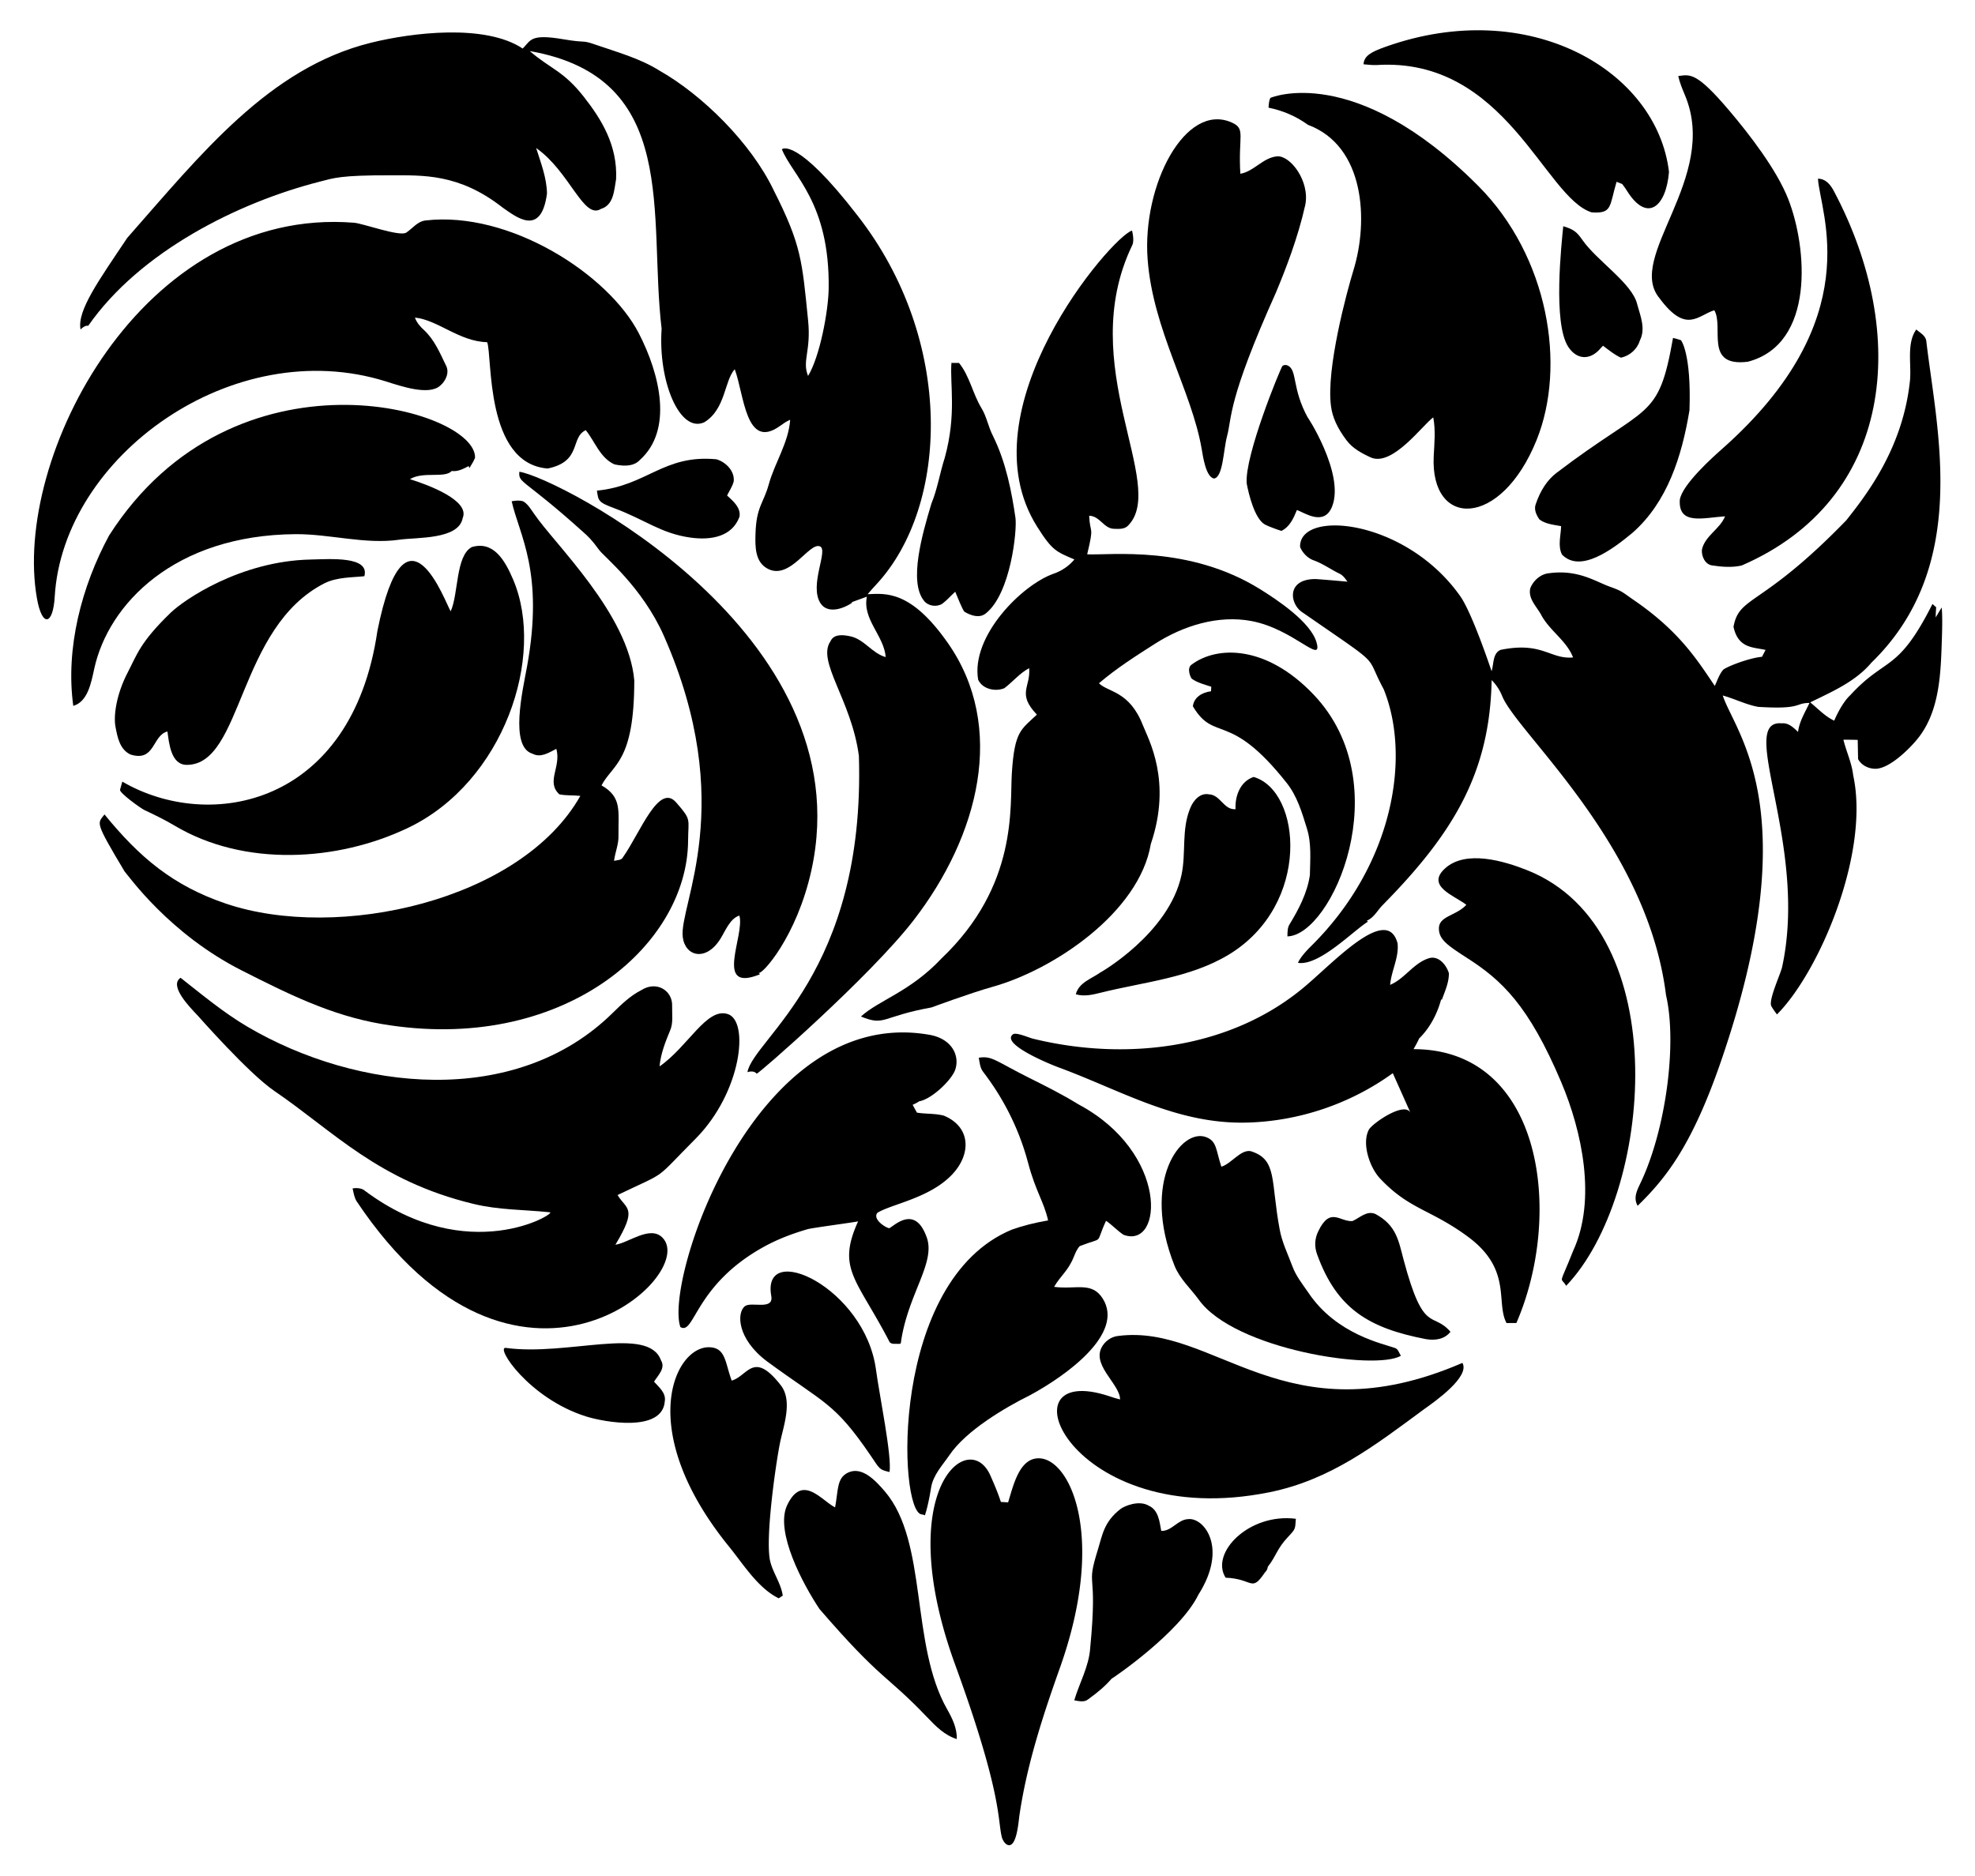
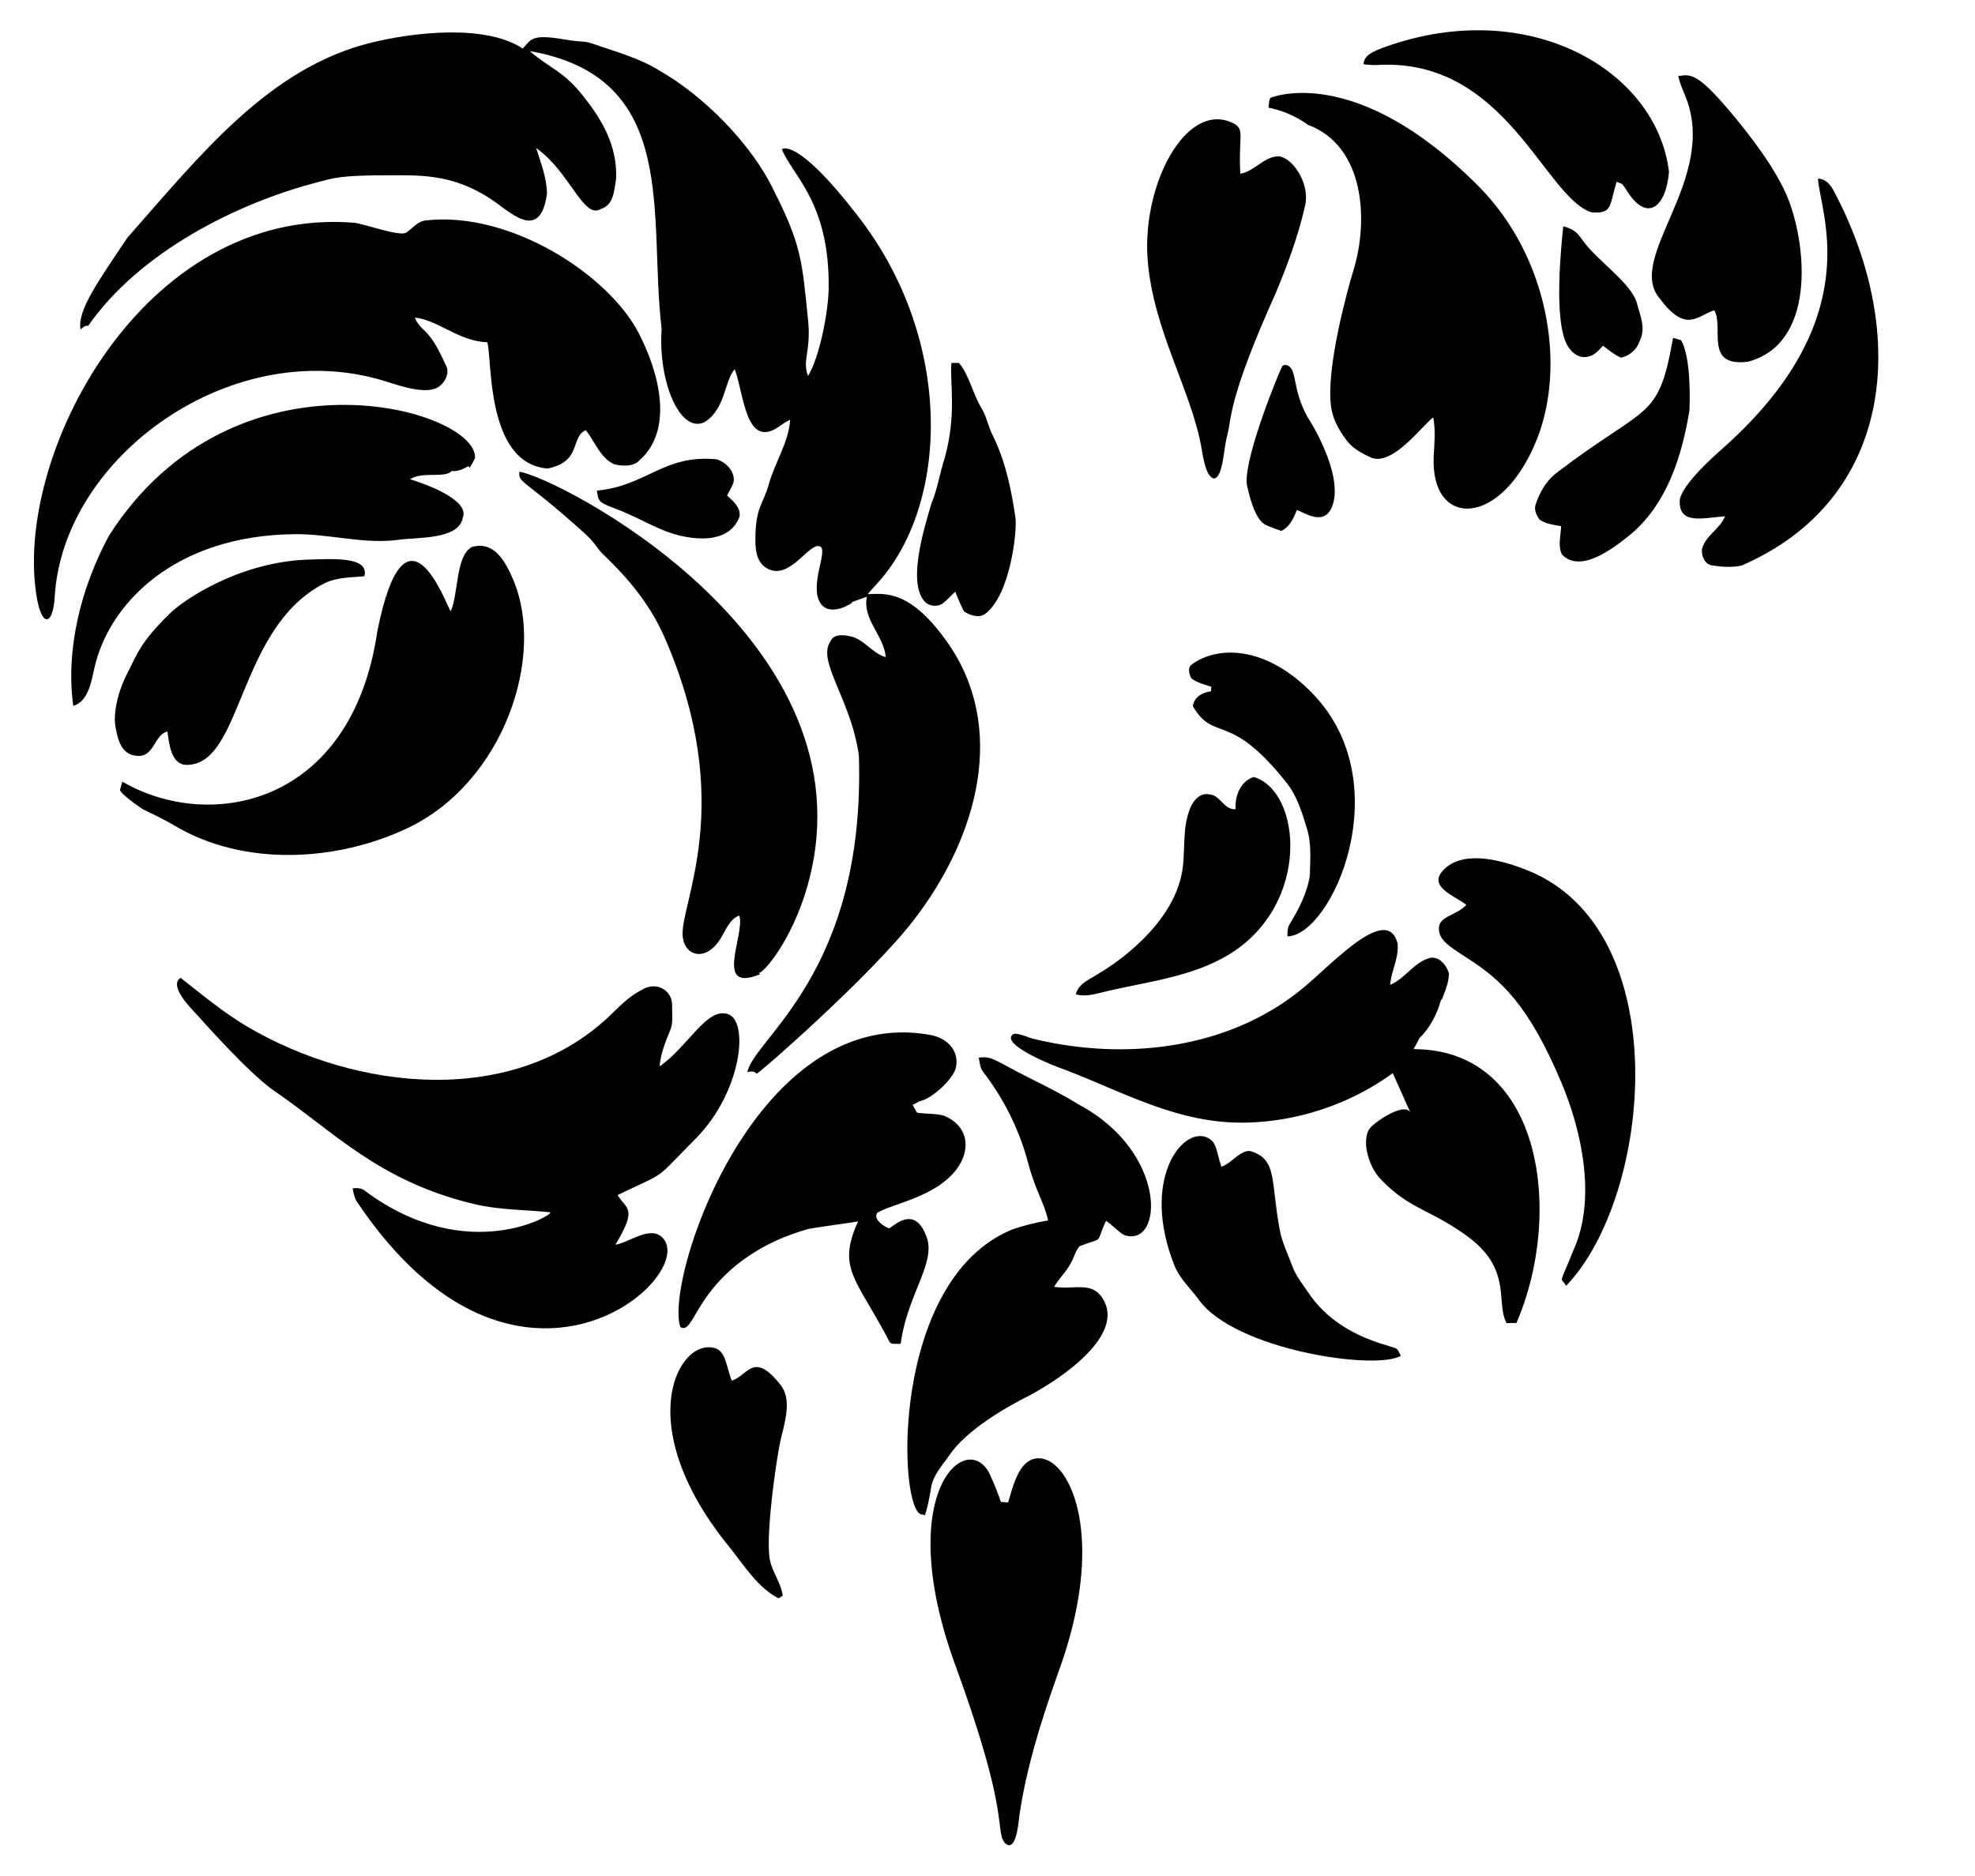
<svg xmlns="http://www.w3.org/2000/svg" viewBox="0 0 1741.705 1654.868">
  <path d="M1213.903 57.365c113.993-7.245 148.122 117.066 189.79 129.95 18.283 1.198 15.454-5.123 21.923-26.972 1.337.514 3.816 1.506 4.979 1.957 1.684 2.095 3.186 4.439 4.638 6.707 17.698 27.635 34.12 13.09 36.614-17.385-10.653-89.59-123.378-155.421-249.882-110.381-12.503 4.452-19.017 7.829-19.509 15.451 4.11.394 7.777.792 11.447.673zM77.789 287.366c45.503-65.367 131.884-108.715 204.11-127.132 12.46-3.176 17.965-5.741 62.329-5.617 28.152.068 60.326-1.916 99.017 28.444 11.338 7.766 33.955 26.736 39.129-12.368-.209-13.887-5.457-27.148-9.55-40.143 29.824 20.892 41.719 63.516 57.193 53.693 11.287-3.383 11.552-16.576 13.311-26.265 1.308-29.808-12.854-52.705-28.538-72.695-18.034-23.001-29.659-24.653-47.589-40.238 133.316 23.38 104.332 145.181 116.276 244.941-3.256 46.309 16.028 92.533 37.707 82.405 18.781-11.536 17.489-36.472 26.769-46.73 8.375 22.582 9.678 71.679 39.812 50.086 2.842-2.036 5.779-4.141 9.079-5.507-1.407 20.19-13.515 37.686-18.841 56.829-4.641 16.928-11.004 19.648-11.738 43.549-.356 11.592-.46 25.028 10.671 30.967 19.753 10.531 36.531-23.465 46.122-19.706 7.859 3.073-9.882 34.398.584 50.277 6.027 9.143 19.194 5.4 28.095-.722l-.965-.187c4.636-1.631 9.113-3.352 13.717-4.987-4.155 20.015 15.133 34.352 16.594 53.289-11.993-3.256-18.902-15.767-31.253-18.332-9.488-2.142-15.188-.72-17.414 4.343-12.409 17.804 18.459 51.669 25.022 101.109 5.929 191.655-93.014 249.387-98.304 279.01 2.48-.926 6.35-1.097 8.139 1.314.766 1.032 99.915-85.553 138.283-135.168 57.778-74.715 82.227-170.63 30.256-244.814-32.528-46.427-54.617-43.643-70.666-42.929 2.531-3.062 5.275-6.03 7.93-8.901 63.71-68.908 69.103-214.718-16.63-324.791-54.433-70.611-66.937-58.756-66.937-58.756 9.269 23.358 42.342 46.796 41.278 122.88-.277 19.816-7.737 59.965-18.174 77.066-5.463-13.534 2.774-21.722.041-48.809-5.329-52.787-5.804-66.44-30.362-114.984-20.003-41.809-63.044-84.168-100.844-105.578-17.241-10.794-37.356-16.269-56.152-22.768-12.868-4.513-7.553-1.236-28.084-4.747-29.962-5.128-28.915.905-36.254 8.119-33.179-22.051-97.899-14.027-133.974-5.078-89.784 22.273-149.645 98.137-214.726 172.038-25.092 37.525-44.44 64.227-41.213 80.84 1.568-1.72 4.486-3.822 6.744-3.247z" />
  <path d="M1485.952 84.037c30.597 73.012-52.798 142.82-22.453 179.022 23.543 31.779 33.789 15.073 48.298 10.579 8.796 14.945-9.387 50.255 29.599 45.412 59.624-15.675 52.346-100.953 35.548-143.628-10.095-25.647-33.931-56.619-51.812-77.719-29.029-34.268-34.53-32.058-45.127-30.624 1.232 5.712 3.758 11.732 5.947 16.958zM1153.388 110.063c50.307 18.708 53.633 84.618 40.193 128.272-5.788 18.799-24.257 87.054-19.801 119.874 1.148 9.594 5.617 19.435 13.664 30.087 5.337 7.241 13.671 11.669 21.885 15.376 19 7.544 45.028-28.579 54.62-35.554 2.196 11.312.971 22.987.412 34.115-3.211 63.934 59.256 64.149 90.806-14.298 26.228-65.214 10.558-161.618-51.543-223.966-109.289-109.722-183.271-77.639-183.271-77.639-1.392 2.531-1.412 5.934-1.663 8.636 12.269 2.483 24.284 7.48 34.698 15.097z" />
  <path d="M1059.674 395.638c1.253 7.219 3.674 24.772 10.809 26.432 8.098-.848 8.322-24.865 11.619-37.359 4.527-16.799.107-30.853 43.157-126.774 8.599-20.627 19.306-48.04 25.832-77.175 4.202-20.867-13.106-43.81-24.867-42.867-12.508 1.153-20.383 13.343-32.396 15.36-2.022-33.657 5.014-39.534-7.462-45.153-40.963-18.413-79.287 55.1-74.294 120.719 4.743 62.331 38.733 115.666 47.602 166.817zM1518.524 396.085c-7.697 6.807-34.958 31.112-37.135 44.665-1.471 22.794 20.657 15.883 39.904 14.638-4.526 11.306-17.625 17.036-20.404 29.284-.579 5.926 2.826 13.307 9.181 14.053 8.512 1.302 17.421 1.981 25.87.046 134.394-58.265 148.335-203.684 81.404-330.061-3.217-6.074-7.277-10.986-14.123-11.118 1.762 30.238 44.919 123.876-84.697 238.493zM340.423 336.444c12.879 4.049 37.743 12.727 47.713 3.738 5.071-4.159 8.552-11.934 5.016-18.145-5.236-10.926-10.224-22.618-19.344-31.037-2.823-2.59-6.261-6.161-7.873-10.883 20.263 2.041 39.075 21.122 63.687 21.694 4.707 12.128-2.109 107.039 53.352 111.413 30.391-6.206 19.709-27.309 33.6-33.828 8.162 10.115 12.602 24.509 25.377 30.22 10.49 2.196 17.734.962 22.148-3.768 29.652-26.358 18.114-75.367-.767-111.945-26.846-51.976-113.938-108.14-188.186-99.443-7.049.842-11.379 7.098-16.887 10.703-5.803 3.798-38.005-8.071-46.028-8.712C125.237 181.514 10.609 403.885 32.603 527.889c4.563 25.727 14.187 23.601 15.66-1.621 7.227-123.747 157.209-232.24 292.16-189.824zM1382.97 305.853c7.502 11.509 19.007 11.932 27.695 2.28 1.027-1.143 2-2.223 3.008-3.177 5.078 3.752 9.977 7.941 15.833 10.521 8.042-1.818 14.443-7.674 16.699-15.27 5.256-10.405.361-21.618-2.464-32.066-4.34-18.252-35.606-38.231-48.301-56.562-5.216-7.532-8.158-9.376-16.847-12.06-1.506 15.468-9.294 85.361 4.377 106.334z" />
-   <path d="M914.738 464.721c13.374 21.173 16.79 21.824 32.733 28.716-4.741 5.758-11.185 10.142-18.643 12.681-27.615 9.789-72.777 54.847-66.222 93.338 3.722 8.278 15.044 10.879 23.112 7.514 7.457-5.615 13.493-13.223 21.868-17.667 1.443 16.86-11.036 22.293 6.805 40.971-13.852 13.272-19.673 14.188-22.06 51.452-1.901 29.792 5.628 99.247-62.141 163.698-27.406 29.205-54.852 36.565-70.981 51.123 21.586 8.817 17.659.05 62.291-8.006 0 0 34.166-12.678 53.927-18.208 54.128-15.148 129.365-65.806 139.445-125.943 18.9-55.606-2.055-92.089-7.019-104.792-11.836-30.316-30.745-28.955-38.721-36.963 15.411-13.21 32.82-24.284 49.657-34.994 24.65-15.68 55.325-25.427 84.79-19.896 37.071 6.96 63.01 39.12 57.452 18.928-4.937-17.939-35.015-37.834-49.821-47.034-62.904-39.084-131.91-29.729-152.467-30.742 6.354-26.335 2.539-17.102 1.752-33.99 9.333 0 12.957 11.512 22.13 11.512 4.407.14 9.252.416 12.307-2.969 35.062-35.934-47.451-141.163 3.499-247.057 2.359-4.24-.342-13.988-.195-12.988-17.837 5.216-149.017 157.728-83.498 261.316z" />
-   <path d="M1712.311 535.838c-2.536 4.042-3.511 5.861-5.299 8.715.068-3.369.372-7.958.455-8.958-.503-.424-2.865-2.533-3.266-2.882-30.893 61.235-40.869 45.993-72.529 80.473-8.168 7.501-14.569 23.448-14.105 22.448-8.142-3.775-14.317-10.61-21.167-16.151 19.054-9.361 39.739-18.153 53.903-34.964 87.671-85.088 57.611-205.253 48.469-283.586-.581-4.981-5.426-7.311-8.752-10.267l-.068-.06c-8.815 12.085-4.144 31.303-5.62 45.315-6.192 58.769-37.529 99.507-56.201 123.052-74.897 77.196-94.298 65.926-99.398 93.898 4.205 19.18 17.359 17.814 28.29 20.379a393.592 393.592 0 00-3.155 6.034c-11.292 1.059-30.063 8.237-34.157 11.36-3.587 4.125-5.184 9.556-7.486 14.326-15.24-22.474-30.725-47.605-70.399-75.012-12.075-8.34-10.833-8.417-22.481-12.63-12.467-4.512-27.783-15.146-52.991-11.776-7.101.578-13.681 5.715-16.769 13.098-2.357 9.324 5.724 16.417 9.679 23.922 7.445 13.808 22.276 22.498 27.988 37.295-20.383 1.841-26.951-14.251-63.972-6.661-7.037 3.108-5.849 12.491-7.877 18.759-.433-1.07-17.447-52.549-28.238-66.967-48.122-67.32-141.299-75.916-140.645-42.735.182 1.001 3.721 8.899 11.881 11.92 8.015 2.864 15.021 7.915 22.597 11.666 3.22 1.398 5.243 4.331 7.303 7.196.002.003-25.95-2.34-28.633-2.319-25.746.201-22.331 22.708-10.432 29.824 72.641 50.346 53.271 34.556 70.946 67.225 24.194 59.299 9.013 154.52-63.952 226.706-10.51 10.387-11.517 14.761-11.517 14.761 18.876 2.74 48.188-27.955 61.591-36.3l-.938-.904c6.315-2.647 9.378-9.125 13.933-13.717 62.696-63.689 94.589-116.867 96.139-198.461 4.017 3.97 7.154 8.735 9.325 14.17 13.464 32.886 127.941 130.555 144.451 263.654 9.944 42.777-.074 119.04-22.741 166.247-3.218 6.717-6.084 12.94-2.269 19.586 24.628-24.081 47.687-52.503 73.574-127.703 76.366-221.835 12.024-289.656 1.47-322.395 10.486 2.905 20.431 8.052 31.214 10.037 39.146 2.45 32.022-3.454 45.273-3.454-3.856 8.215-8.941 16.28-10.078 25.572-3.918-3.746-8.353-8.182-14.316-7.583-40.193-3.71 23.701 107.145.265 214.915-1.296 5.958-12.212 29.214-9.509 34.469 1.422 2.764 5.544 8.142 4.97 7.342 37.21-37.21 82.179-142.393 67.196-210.995-1.203-10.839-6.079-20.819-8.598-31.289 3.792-.029 7.804.021 12.608.157.007.111.32 16.9.32 16.9 2.868 5.395 9.028 8.561 15.272 8.561 12.215 0 29.561-17.137 36.838-25.988 20.333-24.733 20.81-59.268 21.828-89.82.686-20.615-.22-26.405-.22-26.405z" />
  <path d="M1377.462 489.1c16.092 16.67 44.312-4.349 62.033-19.023 30.962-27.116 43.734-67.742 50.417-108.266 1.755-50.422-7.504-61.757-7.504-61.757-1.912-.743-4.711-1.402-7.01-1.999-13.046 73.925-21.608 57.091-102.865 119.124-7.953 6.069-14.082 15.331-18.215 27.526-1.824 4.778.78 9.958 3.304 13.481 5.429 4.078 12.59 4.635 19.081 5.87-.173 8.208-3.127 17.28.759 25.044zM814.732 529.74c3.69 4.845 11.067 5.912 16.162 2.82 4.204-3.109 7.63-7.179 11.503-10.653 1.695 3.759 6.264 15.9 8.17 17.683 5.923 3.548 13.396 5.822 18.752 1.465 22.098-17.527 27.676-73.423 26.207-84.192-3.295-22.607-8.226-48.88-19.827-72.334-4.132-7.85-5.497-16.965-10.181-24.586-7.694-12.667-10.34-28.119-19.759-39.811-.364 0-3.555-.019-6.704-.054-1.468 18.877 4.662 45.294-5.87 83.596-4.331 13.358-6.428 27.472-11.81 40.527-8.197 27.238-20.011 68.729-6.643 85.539zM260.679 471.127c30.064-.206 61.487 9.203 91.271 4.909 15.733-2.268 52.563.073 56.077-19.093 6.634-15.605-30.427-29.303-46.518-34.328 11.782-7.144 30.655-.5 36.87-7.198 5.408.721 10.248-1.898 14.876-4.332l.747 1.695c2.038-3.397 3.773-6.011 4.929-9.042 1.45-43.182-212.407-103.979-322.743 68.587-24.166 44.697-38.577 99.446-31.567 150.264 12.718-3.726 15.679-19.883 18.507-32.83 12.455-57.002 70.793-117.9 177.551-118.632zM1174.755 446.748c11.546-29.2-23.583-82.276-21.355-78.234-14.291-25.921-9.171-41.94-17.683-46.086-3.26-1.585-5.738 1.159-4.738.275-1.755 2.169-33.619 79.439-31.537 103.753 1.846 9.964 7.071 30.747 15.722 35.974 5.13 2.786 15.921 6.159 14.92 5.816 7.255-3.628 10.49-10.725 13.621-18.385 6.314 1.996 23.928 14.899 31.05-3.113zM647.049 424.593c.973-9.124-6.963-17.08-15.212-19.504-46.685-4.438-61.091 23.309-105.436 27.656 1.449 8.865.649 10.056 15.369 15.519 26.857 9.967 41.177 22.299 67.198 25.899 18.48 2.555 36.745-.947 43.179-18.415 1.382-7.998-5.725-13.917-10.949-18.709 1.989-4.098 4.715-7.969 5.851-12.446zM670.242 859.281l-1.335-1.282c2.656 2.549 33.761-31.578 46.696-90.621 45.83-209.195-224.865-346.714-257.599-351.296-.93 10.437 3.571 5.65 56.375 53.236 3.94 3.551 6.994 6.113 14.064 15.83 3.883 5.547 37.987 32.493 57.092 75.85 65.53 148.71 13.13 237.113 16.559 265.417 2.089 17.246 20.478 21.903 33.139 1.752 4.341-6.909 8.511-18.073 16.794-20.639 5.159 17.272-23.145 68.659 18.215 51.753z" />
-   <path d="M336.588 903.159c158.848 26.981 269.644-68.408 270.226-161.671.125-19.766 3.24-17.968-10.401-33.597-15.395-18.064-31.973 26.864-46.864 47.92-1.429 3.146-5.223 2.687-8.046 3.444.943-7.467 4.171-14.675 3.928-22.333-.28-21.439 3.339-33.849-14.97-44.219 9.972-18.938 28.899-20.339 28.899-92.57-4.987-58.731-70.936-120.994-88.371-147.005-2.68-3.677-5.065-7.978-8.977-10.585-3.352-2.1-11.763-.281-10.762-.372 6.603 29.713 28.762 62.098 13.535 145.714-3.837 21.069-15.607 70.919 4.872 76.908 7.24 3.892 14.654-1.102 20.96-4.334 4.514 15.978-9.374 29.08 2.662 40.136 6.05 1.269 12.374.678 18.51 1.389-52.251 92.591-213.74 128.416-312.547 95.023-46.805-15.818-76.489-41.099-107.082-78.667-6.325 8.291-8.926 5.692 17.724 50.296 3.956 4.427 39.592 55.06 103.304 87.303 40.179 20.337 78.43 39.582 123.4 47.22z" />
  <path d="M452.564 511.226c-7.647-17.998-17.723-34.23-36.505-28.721-14.36 7.743-11.626 41.535-18.616 56.655-4.341-6.45-39.742-106.833-64.614 17.307-22.491 154.401-147.98 177.743-224.966 132.931l-2 7.135c-.762 2.706 17.872 16.1 21.32 17.846 9.21 4.357 18.195 8.695 26.86 13.859 61.218 36.48 143.545 31.809 206.125 1.771 83.968-40.304 121.205-150.98 92.396-218.783z" />
  <path d="M114.983 665.448c21.939 6.997 19.176-16.987 32.667-20.266 1.44 9.786 2.849 29.426 17.079 29.426 49.576 0 44.459-121.32 121.7-160.297 11.093-5.376 24.165-4.939 34.894-6.095 4.895-17.924-30.194-15.079-47.497-14.71-62.043 1.324-111.951 35.797-123.45 47.04-26.91 25.982-29.666 37.089-37.573 52.203-10.566 20.197-12.692 39.022-10.988 48.116 1.763 9.407 3.76 20.068 13.168 24.583zM1158.518 612.71c-41.468-43.693-84.99-43.452-107.609-26.565-4.721 3.236-.883 11.357-.055 12.362 5.086 3.775 11.483 5.204 17.344 7.193-.018.368-.172 3.069-.221 3.987-8.053 1.056-15 5.328-16.02 13.229 19.182 32.37 31.962 3.437 82.543 67.384 9.306 11.546 13.618 26.06 17.996 40.289 4.235 13.317 2.883 27.662 2.659 41.242-2.274 15.904-10.117 30.519-17.488 42.713-2.318 3.194-2.245 7.189-2.329 11.346 39.013-.781 98.657-133.672 23.18-213.18z" />
  <path d="M1066.162 700.593c-8.009-1.544-13.902 5.596-16.525 12.173-7.897 19.088-3.535 39.091-7.664 58.754-10.915 51.983-72.618 86.915-71.608 86.193-7.743 5.538-18.876 8.772-21.615 19.161l-.021.077c7.483 2.162 14.653.431 22.143-1.436 37.911-9.448 78.969-12.989 112.966-33.678 72.441-44.084 64.092-144.123 21.738-156.573-11.915 3.877-16.602 17.045-15.97 28.404-10.379.938-13.341-12.709-23.444-13.075zM1346.742 767.495c-20.096-7.981-53.912-18.241-72.296-1.653-17.572 15.854 8.837 24.335 18.699 32.22-9.31 10.104-24.982 9.636-24.211 21.742.57 8.945 7.217 13.829 24.85 25.124 30.305 19.413 54.187 41.379 83.021 109.508 18.353 43.365 31.224 103.635 10.591 148.619-12.951 32.734-11.393 22.036-6.249 31.039 76.257-79.645 97.499-314.211-34.405-366.599zM613.789 1003.961c40.129-40.82 47.221-103.363 28.019-109.577-18.656-6.052-34.844 28.581-60.165 46.171 1.001-11.048 5.081-21.529 9.175-31.318 3.125-6.827 1.725-14.638 1.918-21.825.62-13.611-13.636-22.771-27.206-14.093-9.874 5.018-17.786 12.786-25.438 20.3-85.692 84.14-225.692 68.588-321.812 11.966-21.138-12.452-39.787-28.059-59.031-43.181-10.574 6.914 8.211 26.048 14.797 32.981.953 1 45.11 51.325 67.932 66.864 52.324 35.625 91.342 79.24 175.543 99.583 22.79 5.506 44.542 4.993 67.507 7.406 5.799.609-71.875 48.941-163.012-18.805-4.329-3.951-12.054-2.063-11.054-2.199.923 4.095 1.478 8.091 3.641 11.45 141.078 210.693 303.128 65.411 269.522 31.816-10.921-10.921-29.927 4.797-41.406 6.336 19.923-33.112 9.6-30.971 1.904-43.822 45.984-22.093 30.568-11.229 69.166-50.053z" />
  <path d="M794.82 1181.774c6.699-42.075 31.239-69.184 21.998-91.612-10.235-27.053-27.599-9.595-32.558-6.873-3.407-.464-15.045-8.033-10.478-13.621 12.62-7.761 45.614-12.792 65.471-33.328 17.432-18.028 17.214-42.288-6.827-52.316-7.716-2.095-15.977-1.376-23.797-2.695a388.93 388.93 0 01-3.793-6.897c2.273-1.016 4.172-1.949 5.734-3.077 10.897-1.856 28.107-18.162 31.707-27.522 4.454-12.779-2.847-27.667-22.597-31.138-153.919-27.054-234.068 216.93-219.664 257.744 12.666 7.6 12.392-37.395 74.421-71.208 11.993-6.538 24.654-11.255 37.735-15.091 4.231-1.241 44.374-6.473 44.594-6.961-18.97 41.9-1.549 50.315 27.188 105.409.854 2.219 2.733 2.657 4.825 2.657 6.58 0 5.384.652 6.041-3.471zM1246.542 925.346a108.056 108.056 0 005.026-9.511c8.981-8.716 15.898-21.149 19.519-35.044l.16 1.302.159.017c2.786-7.675 6.453-15.47 6.327-23.774-2.367-7.711-9.538-16.037-18.063-13.021-13.328 4.399-20.934 17.966-33.73 23.324.979-12.337 7.85-23.922 6.557-36.528-8.798-33.815-53.207 13.463-79.763 36.278-65.173 56.467-158.727 68.157-242.116 47.641-3.212-.79-14.537-5.826-17.283-3.778-11.111 8.288 31.453 25.949 40.364 29.231 55.35 20.38 104.294 50.268 166.124 48.624 45.886-1.22 91.296-16.625 128.452-43.576l15.703 35.163c-4.892-10.955-33.912 9.228-36.807 14.683-6.561 12.362.938 33.956 10.276 43.464 25.602 27.048 44.155 26.677 76.98 50.855 39.429 29.042 24.387 57.889 34.142 76.222l.022.044c1.001-.033 5.073-.072 8.671-.072 41.759-96.367 23.309-241.544-90.72-241.544z" />
-   <path d="M946.894 1108.685c1.367-3.384 2.782-6.883 5.294-9.629 22.502-8.722 13.055-.285 23.184-22.322 5.472 3.684 9.932 8.705 15.459 12.359 35.066 12.97 40.145-72.634-39.962-115.151-13.933-8.637-28.825-16.07-43.228-23.258-29.305-14.624-32.779-19.743-44.478-17.772.804 4.286 1.061 8.956 3.886 12.504 15.878 20.698 30.913 47.376 39.617 80.269 6.706 25.349 13.996 34.29 17.623 50.721-11.974 2.048-22.44 4.703-31.997 8.122-107.94 44.763-100.26 248.643-79.582 251.174 1.144.141 2.008.25 2.937.869 3.392-10.176 5.658-25.714 5.486-24.714 1.902-11.085 10.018-19.501 16.106-28.404 14.514-21.494 48.372-41.649 71.561-53.149 31.499-17.111 83.067-54.081 63.709-84.917-9.681-15.414-23.711-7.835-42.941-10.393 5.899-10.104 12.337-13.96 17.326-26.309z" />
+   <path d="M946.894 1108.685c1.367-3.384 2.782-6.883 5.294-9.629 22.502-8.722 13.055-.285 23.184-22.322 5.472 3.684 9.932 8.705 15.459 12.359 35.066 12.97 40.145-72.634-39.962-115.151-13.933-8.637-28.825-16.07-43.228-23.258-29.305-14.624-32.779-19.743-44.478-17.772.804 4.286 1.061 8.956 3.886 12.504 15.878 20.698 30.913 47.376 39.617 80.269 6.706 25.349 13.996 34.29 17.623 50.721-11.974 2.048-22.44 4.703-31.997 8.122-107.94 44.763-100.26 248.643-79.582 251.174 1.144.141 2.008.25 2.937.869 3.392-10.176 5.658-25.714 5.486-24.714 1.902-11.085 10.018-19.501 16.106-28.404 14.514-21.494 48.372-41.649 71.561-53.149 31.499-17.111 83.067-54.081 63.709-84.917-9.681-15.414-23.711-7.835-42.941-10.393 5.899-10.104 12.337-13.96 17.326-26.309" />
  <path d="M1139.774 1116.968c-3.952-10.688-9.27-21.338-11.279-32.75-8.061-42.979-1.823-61.627-25.638-68.936-8.857-1.476-16.879 11.038-25.761 13.748-4.914-14.787-3.842-22.334-13.279-26.028-22.045-8.632-57.861 38.573-28.024 113.36 4.572 11.467 14.037 19.951 21.158 29.643 31.359 44.476 156.353 63.106 178.436 49.754-1.686-2.529-2.316-6.229-5.605-6.953-9.549-3.599-51.114-11.596-75.948-48.657-5.106-7.445-10.925-14.664-14.06-23.181z" />
-   <path d="M1257.528 1181.115c8.151 1.37 16.492.1 21.6-6.497-16.004-18.466-23.536 3.258-41.324-63.533-4.414-16.577-6.264-30.433-24.979-40.419-7.719-3.171-13.729 3.558-20.164 6.32-11.098.795-19.559-12.988-30.098 8.948-3.282 6.822-3.488 13.571-1.042 20.383 17.517 48.436 46.056 65.141 96.007 74.798zM676.353 1200.672c51.21 37.6 59.41 36.161 91.496 83.19 8.19 12.006 7.309 12.265 16.598 14.451 2.281-13.688-9.05-68.534-11.914-90.123-9.611-72.49-101.305-114.842-92.368-65.109 2.319 12.905-17.523 4.764-23.113 8.882-7.5 5.527-7.306 28.719 19.301 48.709zM1289.68 1202.064c-156.72 67.771-218.113-34.83-303.507-23.775-4.787.433-9.554 3.105-12.75 7.152-13.531 17.132 14.479 34.841 14.326 48.859-3.119-.714-6.225-1.752-9.229-2.758-98.626-32.999-34.483 119.955 140.789 84.647 54.155-10.909 93.48-41.553 136.529-73.274 10.062-7.108 40.692-28.771 33.842-40.851zM576.776 1218.642c3.346-5.47 10.425-11.91 6.125-18.836-11.014-30.919-82.321-3.498-136.821-10.97-9.563-1.311 20.196 44.378 70.441 60.359 16.4 5.216 67.799 14.455 69.747-13.342 1.209-7.353-5.221-12.426-9.492-17.211z" />
  <path d="M679.256 1377.183c-4.639-18.942 4.563-84.085 8.509-104.079 2.939-14.891 11.647-37.39.773-51.331-24.208-31.037-28.941-8.158-43.273-4.081-5.922-16.068-5.193-28.758-19.368-29.421-30.9-1.411-66.608 72.84 17.006 175.801 12.537 15.438 25.479 36.635 43.798 45.608l.042.021c.136-.087 3.236-2.174 3.553-2.385-1.651-11.009-8.511-19.803-11.04-30.133zM917.727 1286.305c-18.859-1.815-24.171 24.592-28.719 38.802a287.52 287.52 0 00-6.346-.395c-2.809-8.531-6.365-16.795-9.149-23.045-18.772-43.423-87.548 11.978-31.11 166.77 41.982 115.184 37.103 136.674 41.205 152.337.672 2.038 2.532 5.701 5.237 6.509 8.07 2.393 9.434-21.976 10.305-27.056 6.776-45.902 21.947-90.859 35.635-129.397 40.531-114.116 9.89-181.893-17.058-184.525z" />
-   <path d="M780.454 1315.563c-8.505-9.981-20.43-22.528-32.588-16.735-9.971 4.748-8.538 15.019-11.411 30.693-12.041-6.088-29.022-30.209-42.396-1.716-10.701 23.321 14.146 69.61 28.588 91.281 55.31 64.064 58.072 56.853 94.757 95.246 7.861 8.226 15.473 16.104 26.382 19.502.225-9.593-3.851-18.028-8.524-26.276-32.66-57.487-16.831-147.401-54.808-191.995zM1047.729 1339.864c-9.163.401-14.526 10.814-23.651 10.375-1.495-8.096-2.451-18.296-10.819-22.12-8.645-5.325-21.776.142-25.217 2.895-14.545 11.296-15.887 22.954-19.738 35.382-11.358 36.653.151 14.463-6.873 87.042-1.063 16.475-9.856 31.671-14.057 46.238 4.11.698 8.76 1.978 12.259-.891 9.106-6.552 15.461-12.145 20.605-18.135 1.224-.508 60.322-40.68 76.608-74.16 26.586-41.753 4.529-68.395-9.117-66.626zM1080.836 1391.519c24.812.954 22.276 13.505 34.733-4.727 1.397-1.262 2.231-2.913 2.482-4.905 7.744-9.96 7.84-15.681 17.735-26.221 7.185-7.647 6.219-6.98 6.996-16.109-41.331-5.275-75.822 30.158-61.946 51.962z" />
</svg>